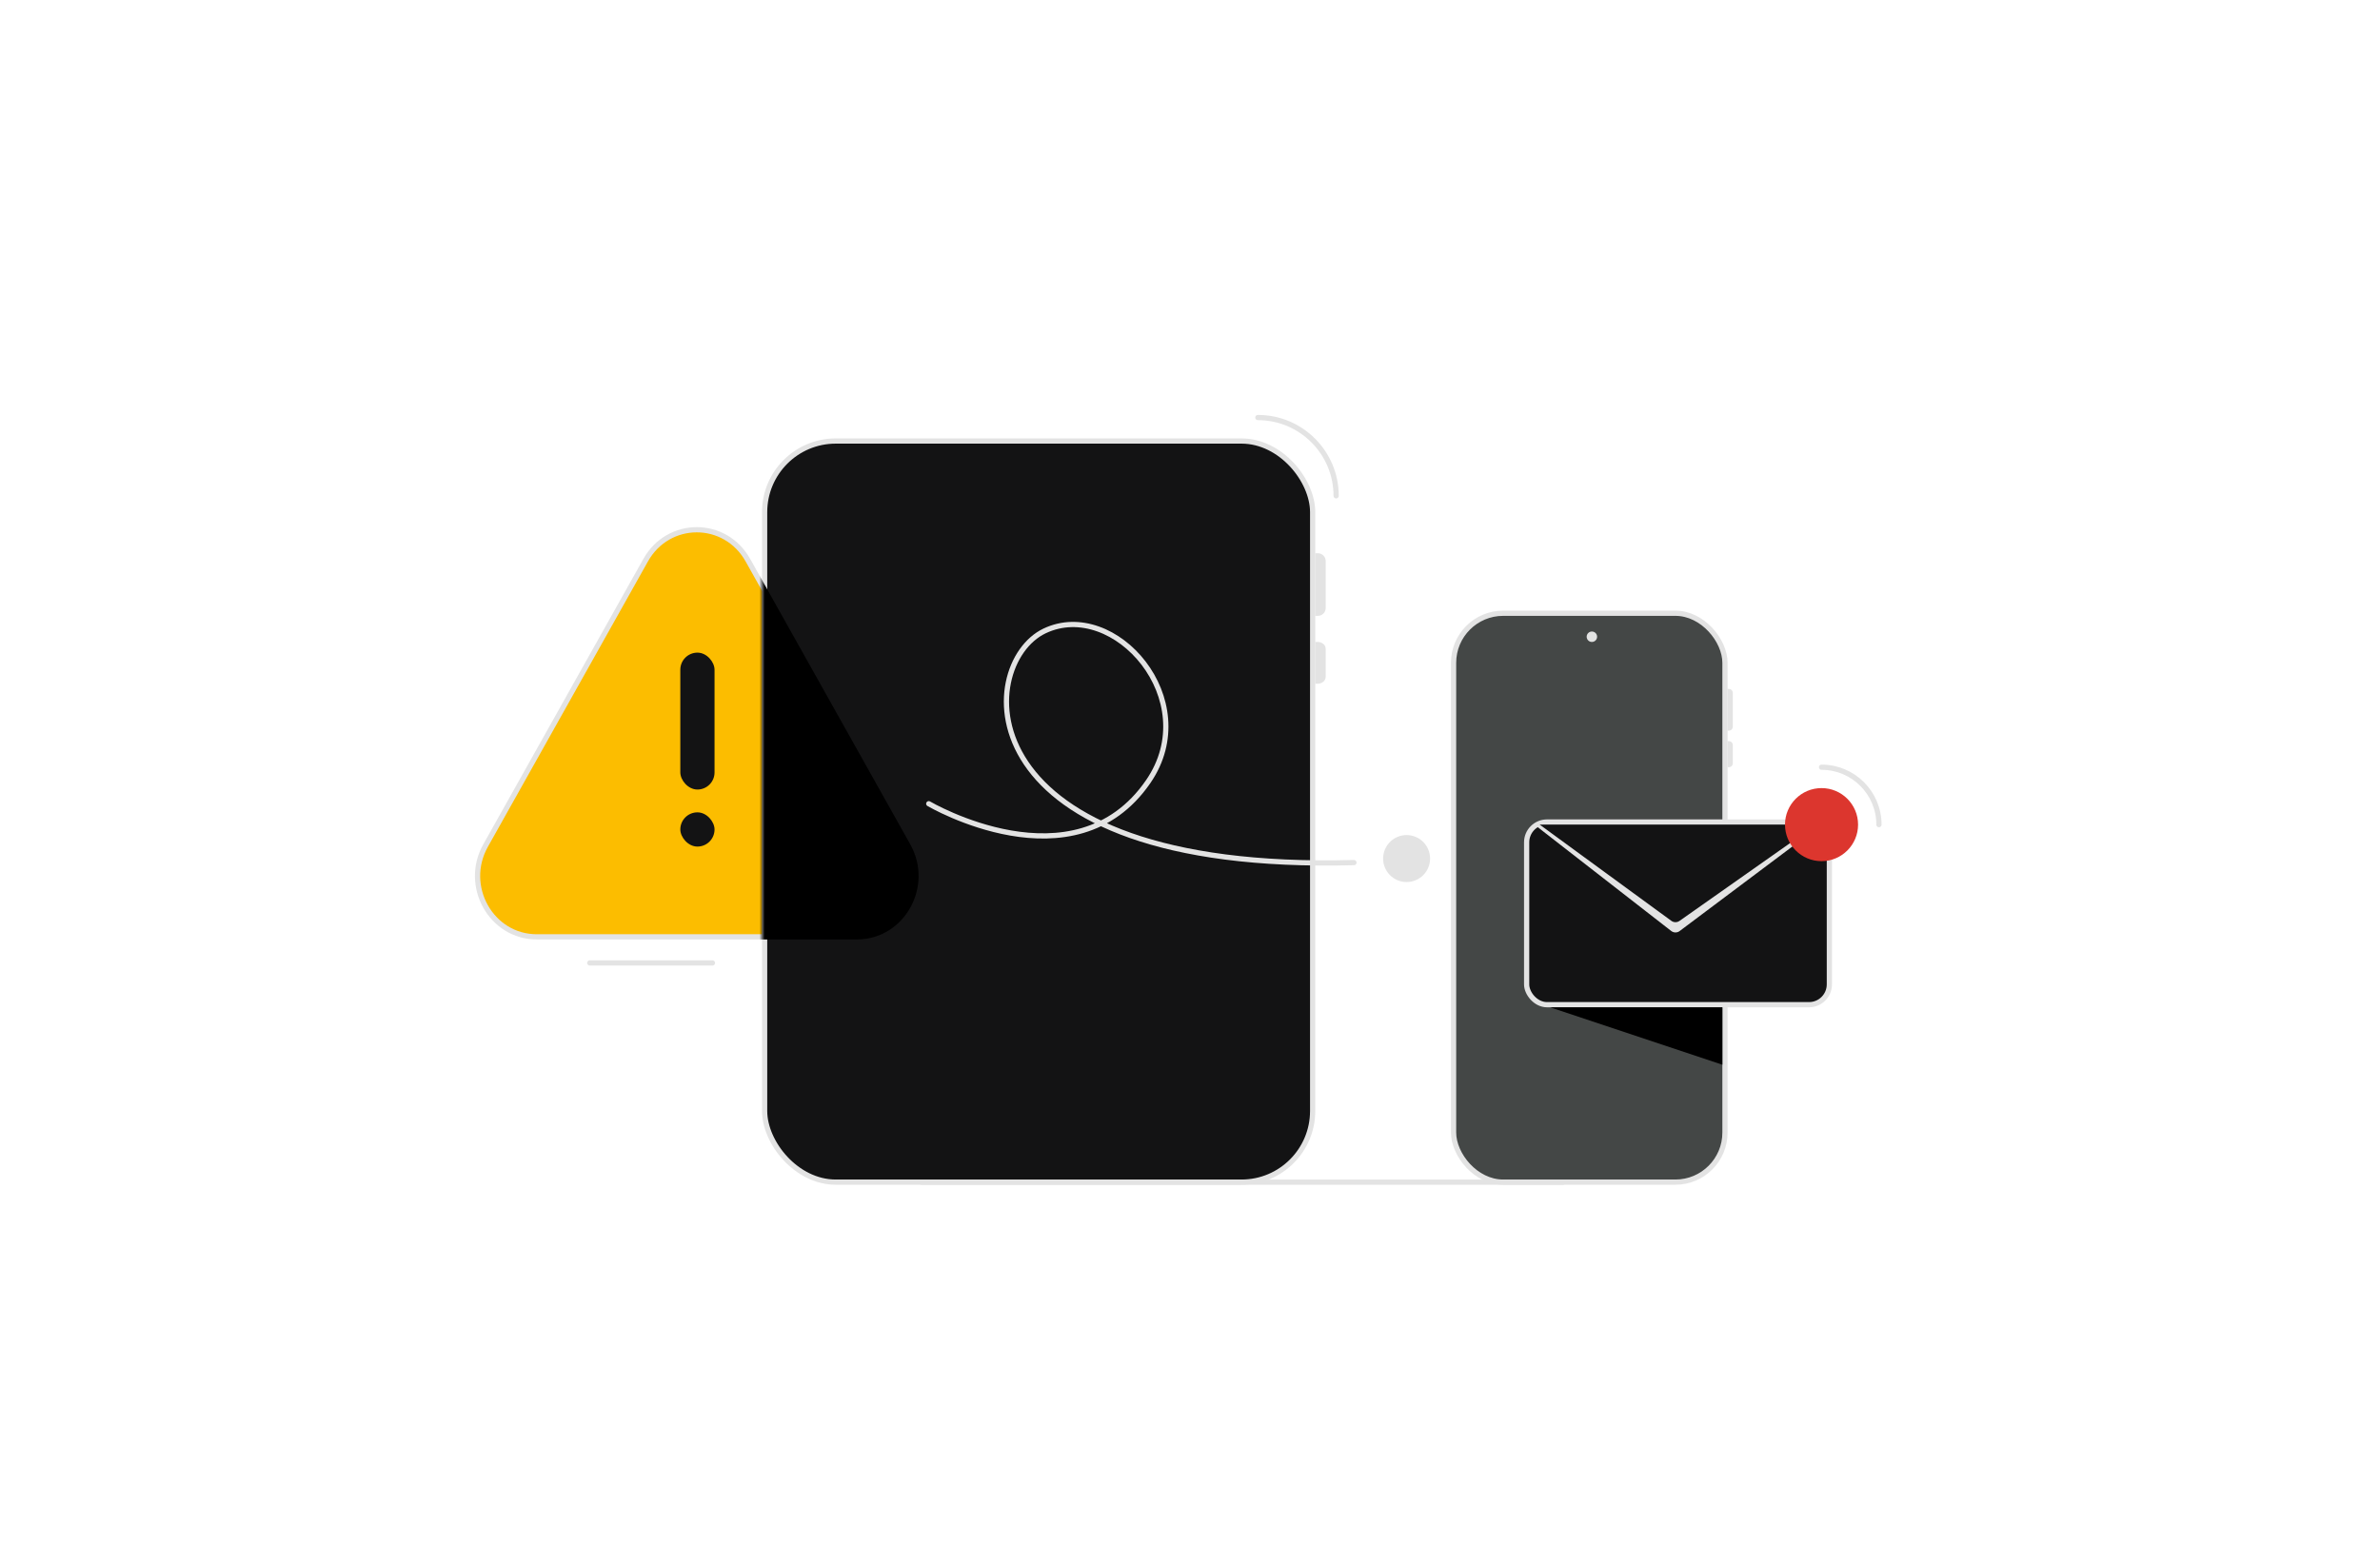
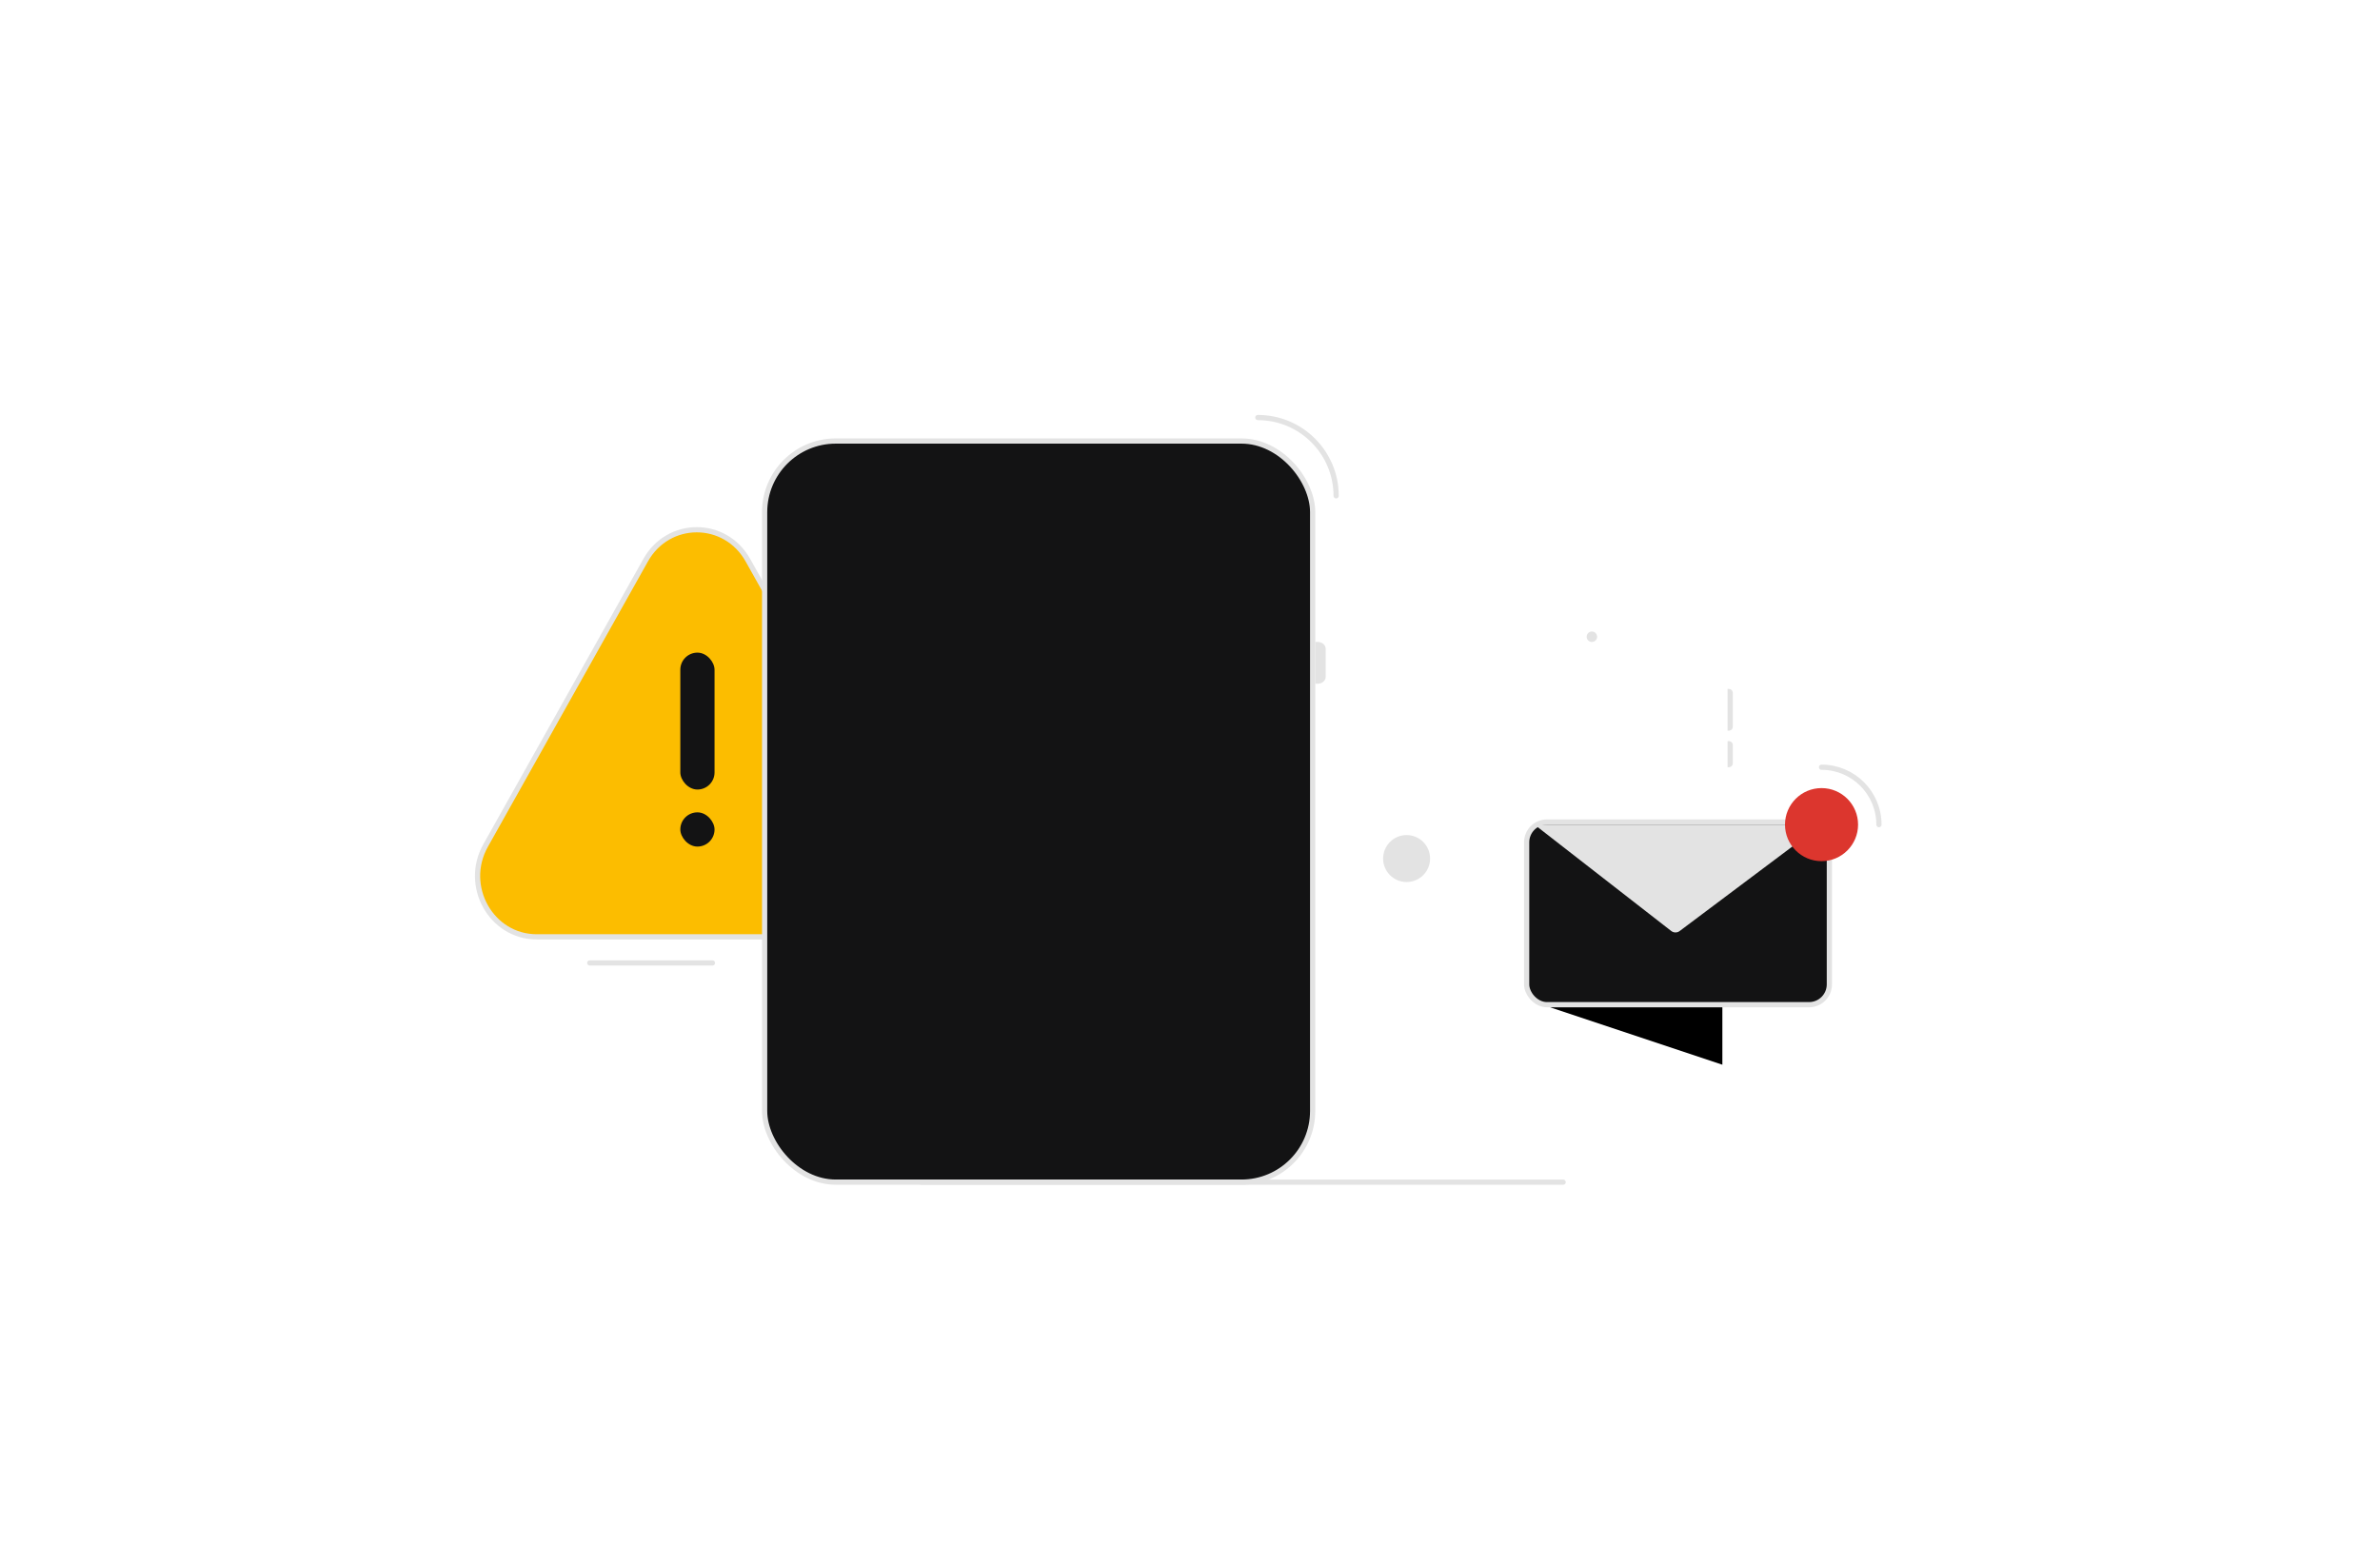
<svg xmlns="http://www.w3.org/2000/svg" width="456" height="300" viewBox="0 0 456 300" fill="none">
  <path d="M123.711 107.322C128.064 99.559 138.936 99.559 143.289 107.322L173.964 162.014C178.334 169.805 172.858 179.5 164.175 179.5H102.825C94.142 179.5 88.666 169.805 93.035 162.014L123.711 107.322Z" fill="#FCBD00" stroke="#E3E3E3" />
  <rect x="130.346" y="125.045" width="6.558" height="26.231" rx="3.279" fill="#131314" />
  <rect x="130.346" y="155.647" width="6.558" height="6.558" rx="3.279" fill="#131314" />
  <rect x="176" y="226" width="124" height="1" rx="0.5" fill="#E3E3E3" />
  <rect x="146.5" y="84.5" width="105" height="142" rx="13.633" fill="#131314" stroke="#E3E3E3" />
-   <path d="M252 106H252.5C253.328 106 254 106.672 254 107.5V116.5C254 117.328 253.328 118 252.5 118H252V106Z" fill="#E3E3E3" />
  <path d="M252 123H252.5C253.328 123 254 123.597 254 124.333V129.667C254 130.403 253.328 131 252.5 131H252V123Z" fill="#E3E3E3" />
  <mask id="mask0_2015_2866" style="mask-type:alpha" maskUnits="userSpaceOnUse" x="146" y="84" width="106" height="143">
-     <rect x="146.5" y="84.5" width="105" height="142" rx="13.5" fill="white" stroke="#1F1F1F" />
-   </mask>
+     </mask>
  <g mask="url(#mask0_2015_2866)">
    <path d="M123.275 107.077C127.819 98.974 139.181 98.974 143.725 107.077L174.401 161.769C178.945 169.872 173.264 180 164.175 180H102.825C93.736 180 88.055 169.872 92.599 161.769L123.275 107.077Z" fill="black" />
  </g>
  <path d="M331 142H331.238C331.659 142 332 142.341 332 142.762V146.238C332 146.659 331.659 147 331.238 147H331V142Z" fill="#E3E3E3" />
  <path d="M331 132H331.238C331.659 132 332 132.341 332 132.762V139.238C332 139.659 331.659 140 331.238 140H331V132Z" fill="#E3E3E3" />
-   <rect x="278.5" y="117.5" width="52" height="109" rx="9.5" fill="#444746" stroke="#E3E3E3" />
  <circle cx="305" cy="122" r="1" fill="#E3E3E3" />
  <rect x="292.5" y="157.5" width="58" height="35" rx="3.889" fill="#131314" stroke="#E3E3E3" />
  <path d="M349 158L294 158L320.197 178.376C320.671 178.744 321.333 178.75 321.814 178.39L349 158Z" fill="#E3E3E3" />
-   <path d="M320.229 176.437L295 158L348 158L321.781 176.45C321.314 176.779 320.69 176.773 320.229 176.437Z" fill="#131314" />
  <path d="M330 193H297L330 204V193Z" fill="black" />
-   <path d="M177.946 153.994C177.946 153.994 205.83 170.392 220.011 149.734C230.739 134.107 213.507 114.52 200.133 120.89C186.758 127.261 184.327 167.268 259.409 165.275" stroke="#E3E3E3" stroke-linecap="round" />
  <circle cx="269.5" cy="164.5" r="4.5" fill="#E3E3E3" />
  <circle cx="349" cy="158" r="7" fill="#DC362E" />
  <path d="M360 158C360 151.925 355.075 147 349 147" stroke="#E3E3E3" stroke-linecap="round" />
  <path d="M136.5 184.5H113" stroke="#E3E3E3" stroke-linecap="round" />
  <path d="M256 95C256 86.716 249.284 80 241 80" stroke="#E3E3E3" stroke-linecap="round" />
</svg>